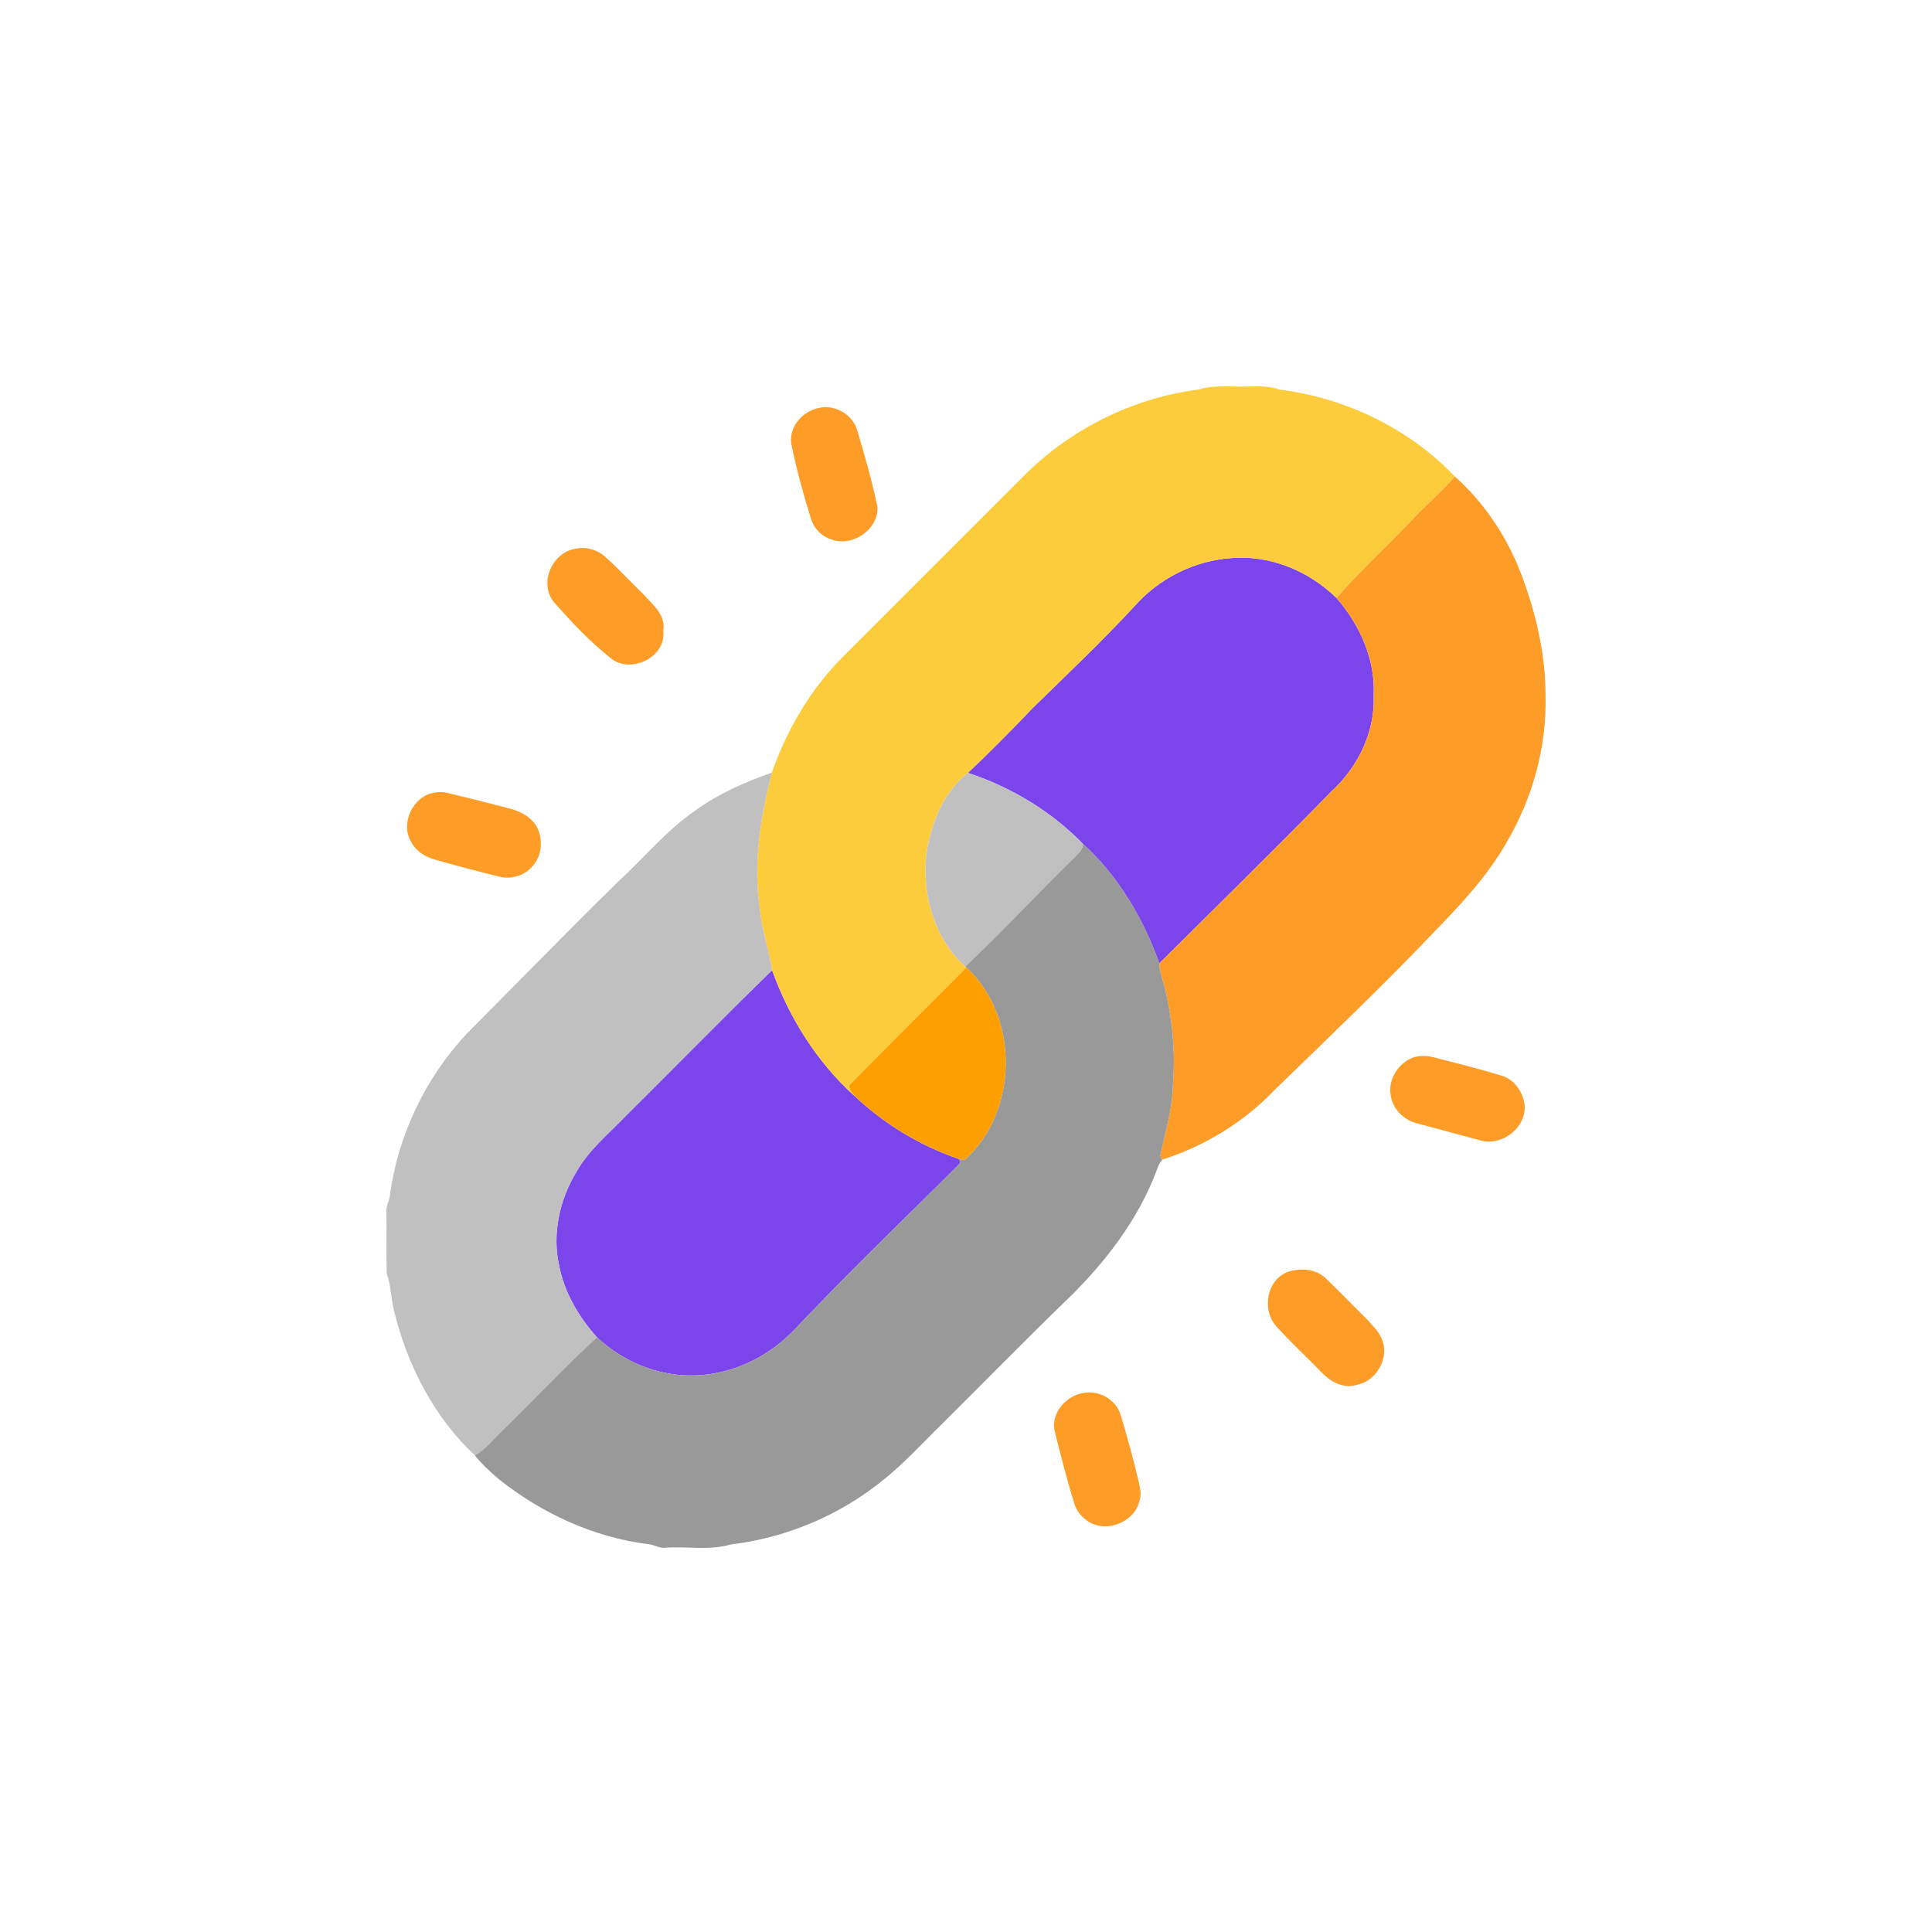
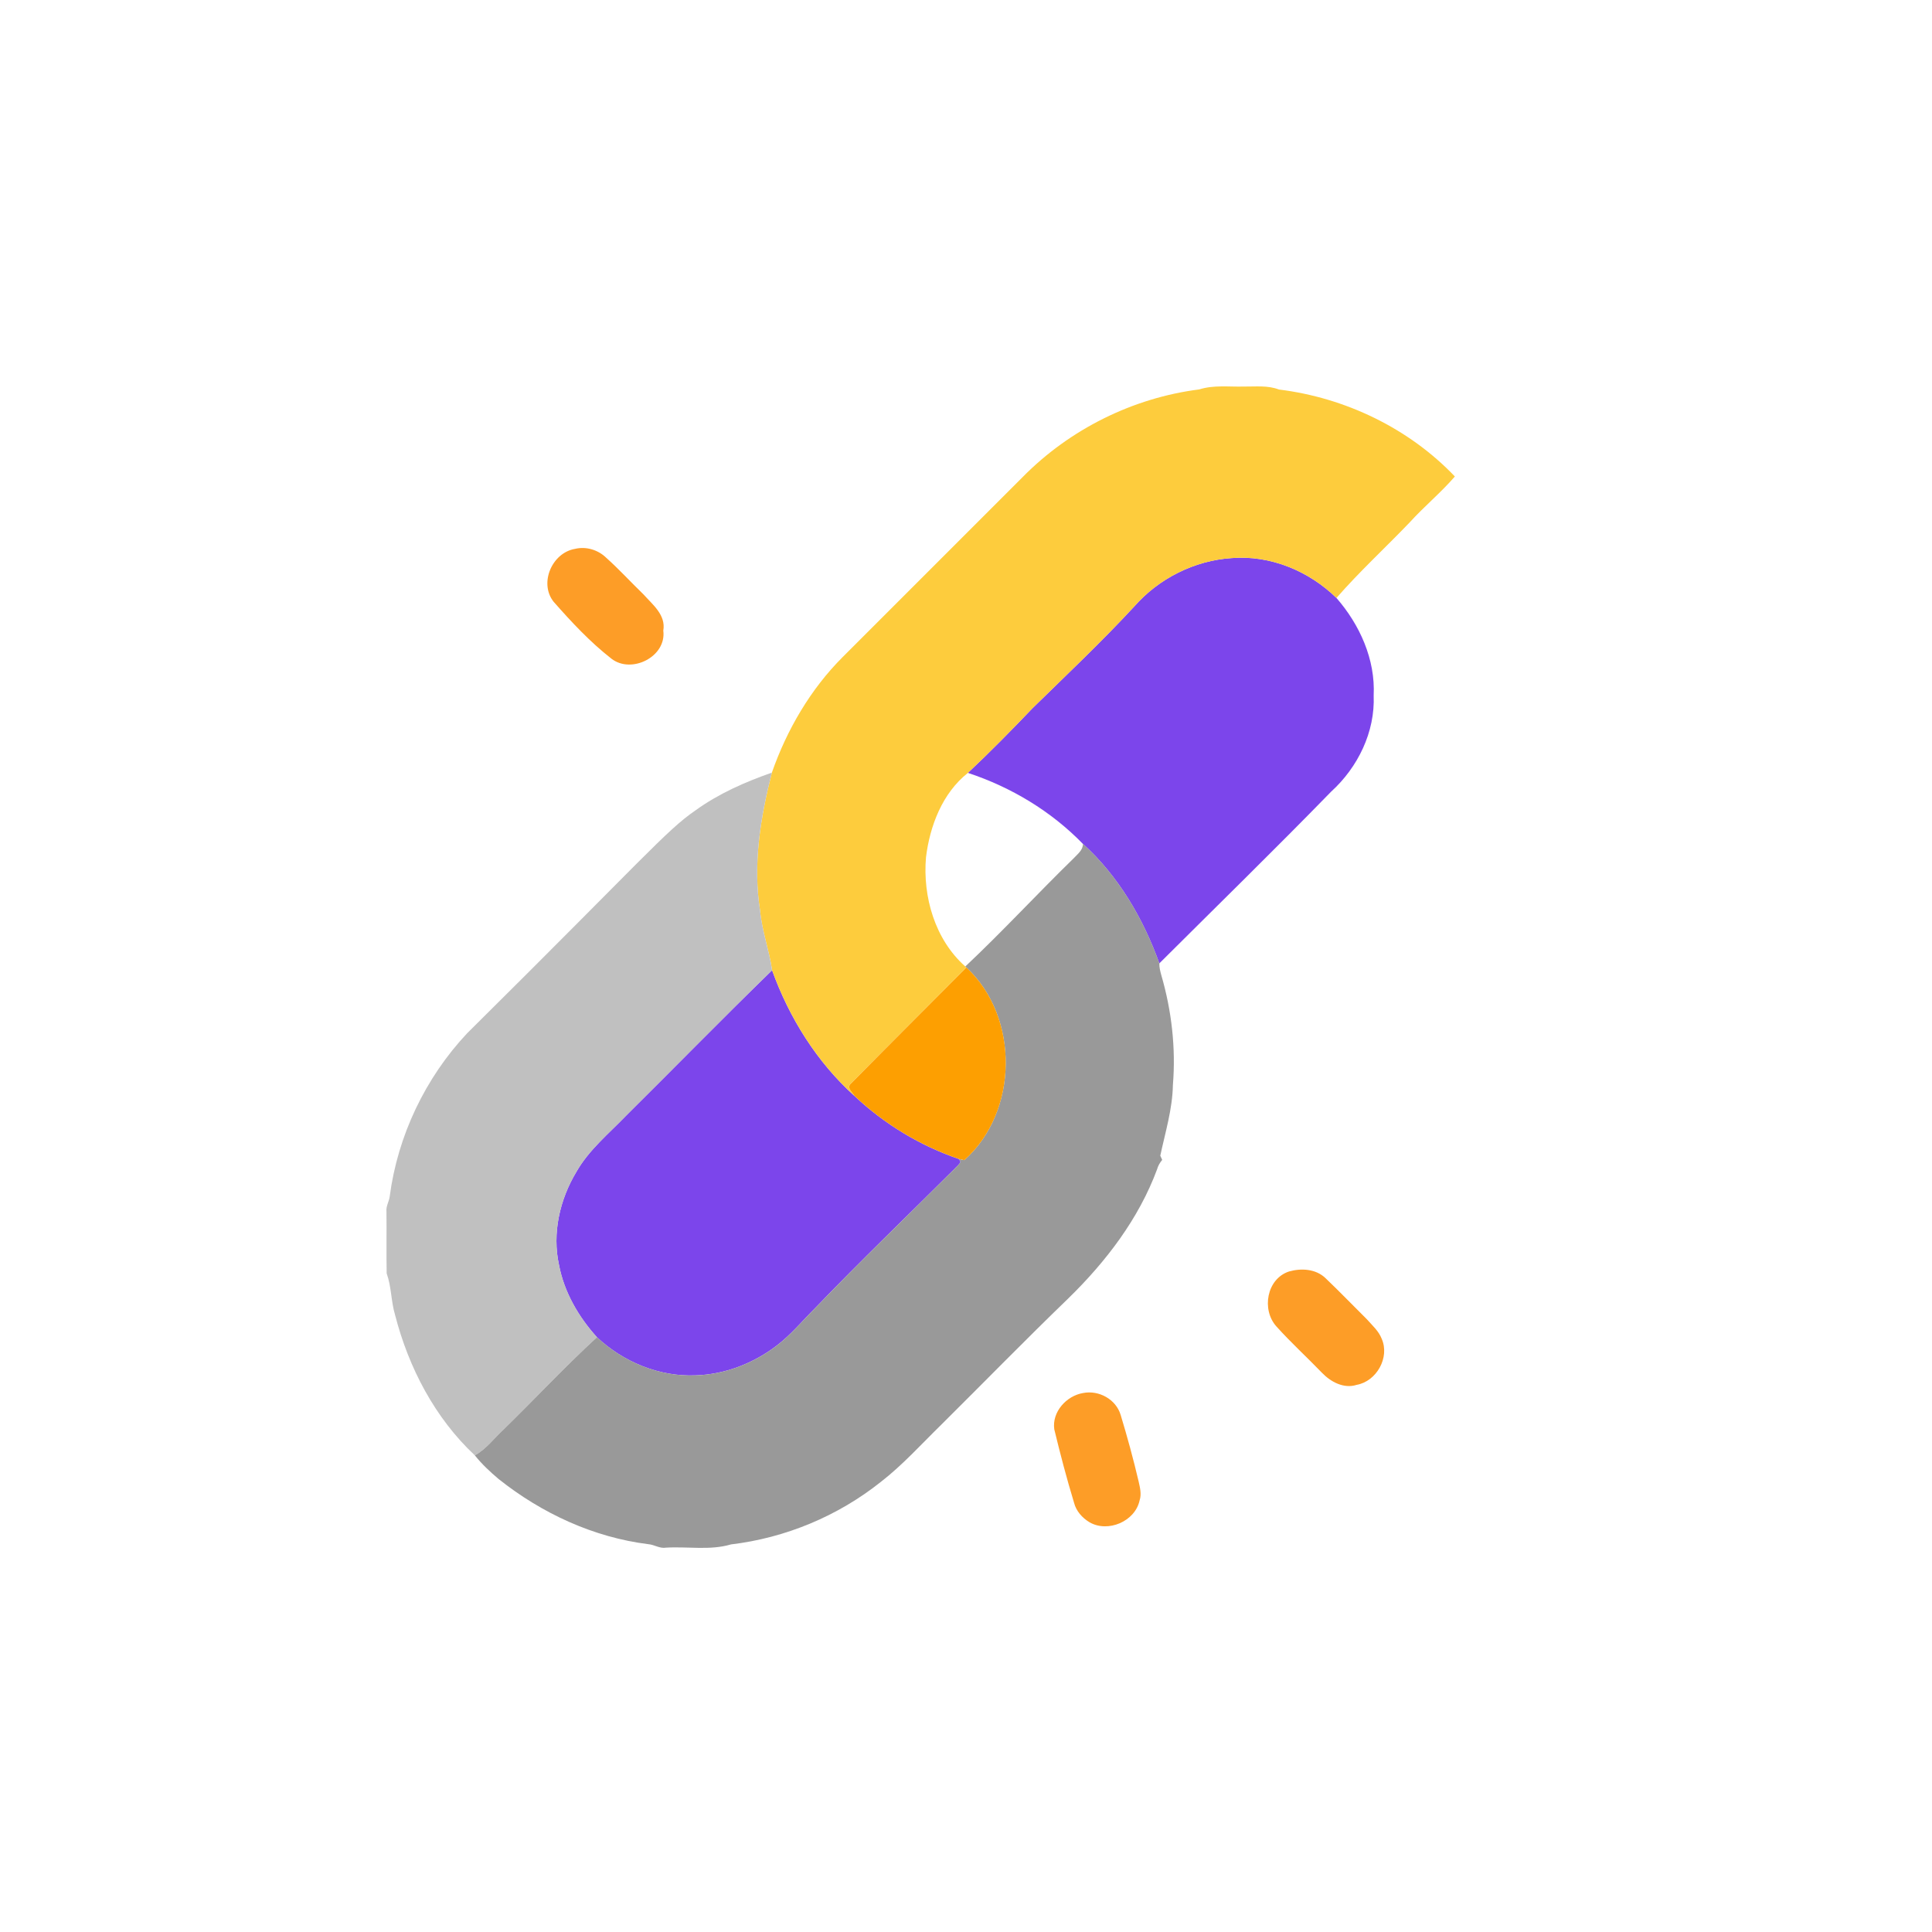
<svg xmlns="http://www.w3.org/2000/svg" width="100" height="100" viewBox="0 0 100 100" fill="none">
  <path d="M58.707 31.392C59.977 29.942 61.826 29.01 63.754 28.886C65.755 28.724 67.754 29.558 69.175 30.95C70.38 32.335 71.195 34.132 71.101 35.998C71.179 37.888 70.283 39.717 68.9 40.975C65.976 43.978 62.974 46.906 60.006 49.865C59.175 47.547 57.886 45.34 56.05 43.678C54.404 41.985 52.334 40.742 50.098 40.004C51.248 38.924 52.358 37.793 53.448 36.651C55.219 34.916 57.023 33.214 58.707 31.392Z" fill="#7C45EB" />
  <path d="M32.411 57.74C34.934 55.238 37.416 52.694 39.963 50.219C40.848 52.676 42.278 54.97 44.225 56.723C45.77 58.179 47.629 59.306 49.639 59.991C49.659 60.028 49.698 60.104 49.718 60.142C49.64 60.293 49.497 60.397 49.384 60.522C46.992 62.91 44.55 65.251 42.209 67.69C41.544 68.35 40.947 69.084 40.196 69.653C38.998 70.567 37.526 71.141 36.013 71.188C34.13 71.271 32.26 70.497 30.897 69.215C29.945 68.162 29.202 66.886 28.935 65.481C28.571 63.835 28.973 62.086 29.831 60.658C30.481 59.515 31.512 58.675 32.411 57.74Z" fill="#7C45EB" />
  <path d="M62.074 20.156C62.821 19.918 63.612 20.029 64.386 20.008C64.995 20.015 65.62 19.938 66.2 20.162C69.619 20.583 72.92 22.161 75.304 24.663C74.576 25.505 73.714 26.213 72.967 27.037C71.713 28.348 70.368 29.58 69.176 30.949C67.755 29.557 65.756 28.724 63.755 28.886C61.828 29.009 59.978 29.942 58.708 31.392C57.025 33.214 55.221 34.916 53.449 36.651C52.359 37.792 51.25 38.923 50.099 40.004C48.778 41.051 48.13 42.742 47.929 44.375C47.755 46.418 48.394 48.634 49.963 50.023L50.017 50.075C48.025 52.077 46.02 54.075 44.036 56.09C43.798 56.297 44.121 56.538 44.226 56.723C42.279 54.969 40.849 52.676 39.964 50.218C39.813 49.184 39.437 48.182 39.341 47.134C38.96 44.742 39.359 42.313 39.952 39.99C40.73 37.77 41.949 35.675 43.622 34.003C46.728 30.9 49.832 27.794 52.936 24.69C55.367 22.221 58.635 20.592 62.074 20.156Z" fill="#FDCC3D" />
-   <path d="M42.327 21.127C43.167 20.898 44.132 21.434 44.369 22.273C44.761 23.581 45.136 24.9 45.419 26.237C45.475 27.404 44.12 28.337 43.036 27.919C42.525 27.769 42.125 27.349 41.972 26.841C41.58 25.579 41.232 24.302 40.964 23.006C40.806 22.136 41.504 21.32 42.327 21.127Z" fill="#FD9D27" />
-   <path d="M75.305 24.664C76.813 26.01 77.965 27.737 78.701 29.617C79.481 31.655 79.998 33.821 79.997 36.009C80.064 38.674 79.32 41.337 77.967 43.628C77.01 45.303 75.693 46.73 74.356 48.107C71.633 50.979 68.758 53.705 65.925 56.466C64.338 58.114 62.328 59.331 60.15 60.025C60.127 59.973 60.08 59.869 60.056 59.819C60.315 58.609 60.686 57.408 60.709 56.162C60.866 54.256 60.645 52.318 60.111 50.48C60.056 50.279 60.002 50.074 60.008 49.865C62.977 46.906 65.979 43.979 68.903 40.975C70.285 39.718 71.181 37.888 71.104 35.998C71.198 34.132 70.383 32.336 69.177 30.95C70.37 29.581 71.714 28.349 72.969 27.038C73.715 26.214 74.577 25.506 75.305 24.664Z" fill="#FD9D27" />
  <path d="M29.766 28.409C30.338 28.27 30.962 28.462 31.379 28.871C32.05 29.471 32.659 30.14 33.306 30.765C33.782 31.299 34.474 31.831 34.332 32.641C34.506 33.999 32.676 34.9 31.644 34.091C30.536 33.225 29.573 32.191 28.648 31.138C27.893 30.17 28.58 28.606 29.766 28.409Z" fill="#FD9D27" />
-   <path d="M22.173 41.107C22.504 41.006 22.855 40.953 23.194 41.05C24.262 41.305 25.327 41.571 26.388 41.853C26.913 41.986 27.43 42.252 27.737 42.712C28.14 43.389 28.078 44.338 27.502 44.899C27.095 45.34 26.464 45.513 25.883 45.386C24.755 45.104 23.627 44.814 22.51 44.492C22.006 44.356 21.521 44.048 21.278 43.573C20.763 42.709 21.26 41.472 22.173 41.107Z" fill="#FD9D27" />
-   <path d="M73.179 54.723C73.495 54.639 73.834 54.637 74.153 54.711C75.379 55.03 76.61 55.33 77.819 55.707C78.435 55.936 78.838 56.563 78.916 57.201C78.999 58.331 77.851 59.257 76.763 59.063C75.591 58.752 74.422 58.428 73.249 58.12C72.624 57.929 72.106 57.397 71.992 56.747C71.807 55.901 72.378 55.002 73.179 54.723Z" fill="#FD9D27" />
  <path d="M66.718 65.812C67.349 65.632 68.103 65.675 68.6 66.149C69.328 66.842 70.026 67.569 70.741 68.277C71.022 68.597 71.359 68.887 71.517 69.296C71.944 70.261 71.253 71.497 70.221 71.68C69.557 71.894 68.872 71.525 68.422 71.052C67.645 70.247 66.816 69.49 66.068 68.658C65.287 67.793 65.56 66.194 66.718 65.812Z" fill="#FD9D27" />
  <path d="M56.06 72.103C56.876 71.941 57.766 72.428 58.005 73.237C58.35 74.374 58.663 75.519 58.934 76.675C59.005 76.997 59.094 77.336 58.985 77.663C58.752 78.749 57.345 79.346 56.392 78.791C56.019 78.568 55.701 78.212 55.593 77.783C55.211 76.526 54.877 75.254 54.569 73.979C54.442 73.08 55.199 72.246 56.06 72.103Z" fill="#FD9D27" />
-   <path d="M35.995 41.947C37.196 41.079 38.559 40.478 39.952 39.991C39.36 42.314 38.96 44.743 39.342 47.135C39.438 48.183 39.813 49.184 39.964 50.219C37.417 52.695 34.936 55.239 32.413 57.74C31.514 58.676 30.482 59.515 29.832 60.658C28.974 62.087 28.573 63.836 28.936 65.481C29.203 66.886 29.947 68.162 30.899 69.215C29.234 70.743 27.691 72.402 26.075 73.982C25.579 74.433 25.176 75.003 24.577 75.329C22.512 73.399 21.147 70.783 20.449 68.06C20.237 67.356 20.265 66.606 20.014 65.911C19.993 64.843 20.016 63.775 20.003 62.706C19.974 62.435 20.135 62.195 20.171 61.932C20.582 58.792 22.01 55.791 24.179 53.482C26.772 50.878 29.334 48.243 31.958 45.668C33.309 44.435 34.476 42.99 35.995 41.947Z" fill="#C0C0C0" />
-   <path d="M47.93 44.375C48.132 42.742 48.779 41.051 50.1 40.004C52.336 40.742 54.407 41.985 56.052 43.678C56.059 44.006 55.77 44.206 55.572 44.426C53.681 46.269 51.889 48.214 49.965 50.024C48.396 48.635 47.756 46.419 47.93 44.375Z" fill="#C0C0C0" />
+   <path d="M35.995 41.947C37.196 41.079 38.559 40.478 39.952 39.991C39.36 42.314 38.96 44.743 39.342 47.135C39.438 48.183 39.813 49.184 39.964 50.219C37.417 52.695 34.936 55.239 32.413 57.74C31.514 58.676 30.482 59.515 29.832 60.658C28.974 62.087 28.573 63.836 28.936 65.481C29.203 66.886 29.947 68.162 30.899 69.215C29.234 70.743 27.691 72.402 26.075 73.982C25.579 74.433 25.176 75.003 24.577 75.329C22.512 73.399 21.147 70.783 20.449 68.06C20.237 67.356 20.265 66.606 20.014 65.911C19.993 64.843 20.016 63.775 20.003 62.706C19.974 62.435 20.135 62.195 20.171 61.932C20.582 58.792 22.01 55.791 24.179 53.482C33.309 44.435 34.476 42.99 35.995 41.947Z" fill="#C0C0C0" />
  <path d="M56.052 43.678C57.888 45.34 59.178 47.547 60.008 49.865C60.002 50.074 60.056 50.278 60.111 50.48C60.645 52.317 60.866 54.256 60.709 56.162C60.686 57.407 60.315 58.608 60.056 59.819C60.08 59.869 60.127 59.973 60.15 60.025L60.156 60.034C60.036 60.179 59.941 60.339 59.891 60.522C58.943 63.084 57.246 65.3 55.306 67.195C53.079 69.345 50.917 71.562 48.719 73.743C47.689 74.749 46.723 75.828 45.58 76.712C43.362 78.476 40.65 79.604 37.837 79.938C36.754 80.26 35.596 80.039 34.477 80.106C34.149 80.164 33.874 79.953 33.56 79.927C30.723 79.575 28.043 78.331 25.814 76.559C25.37 76.185 24.941 75.784 24.578 75.329C25.176 75.002 25.579 74.433 26.075 73.981C27.692 72.402 29.235 70.743 30.899 69.215C32.262 70.497 34.132 71.271 36.015 71.189C37.528 71.141 39.001 70.567 40.199 69.653C40.949 69.084 41.546 68.35 42.212 67.691C44.553 65.252 46.995 62.91 49.386 60.522C49.499 60.397 49.642 60.293 49.72 60.142C49.7 60.104 49.661 60.028 49.641 59.991C49.708 60.005 49.846 60.034 49.914 60.047C52.724 57.546 52.777 52.638 50.018 50.075L49.965 50.024C51.889 48.214 53.681 46.269 55.572 44.426C55.77 44.206 56.059 44.006 56.052 43.678Z" fill="#999999" />
  <path d="M44.039 56.09C46.023 54.076 48.028 52.078 50.02 50.076C52.779 52.638 52.726 57.546 49.916 60.048C49.847 60.034 49.71 60.005 49.643 59.991C47.633 59.306 45.774 58.18 44.229 56.724C44.124 56.539 43.801 56.298 44.039 56.09Z" fill="#FD9F01" />
</svg>